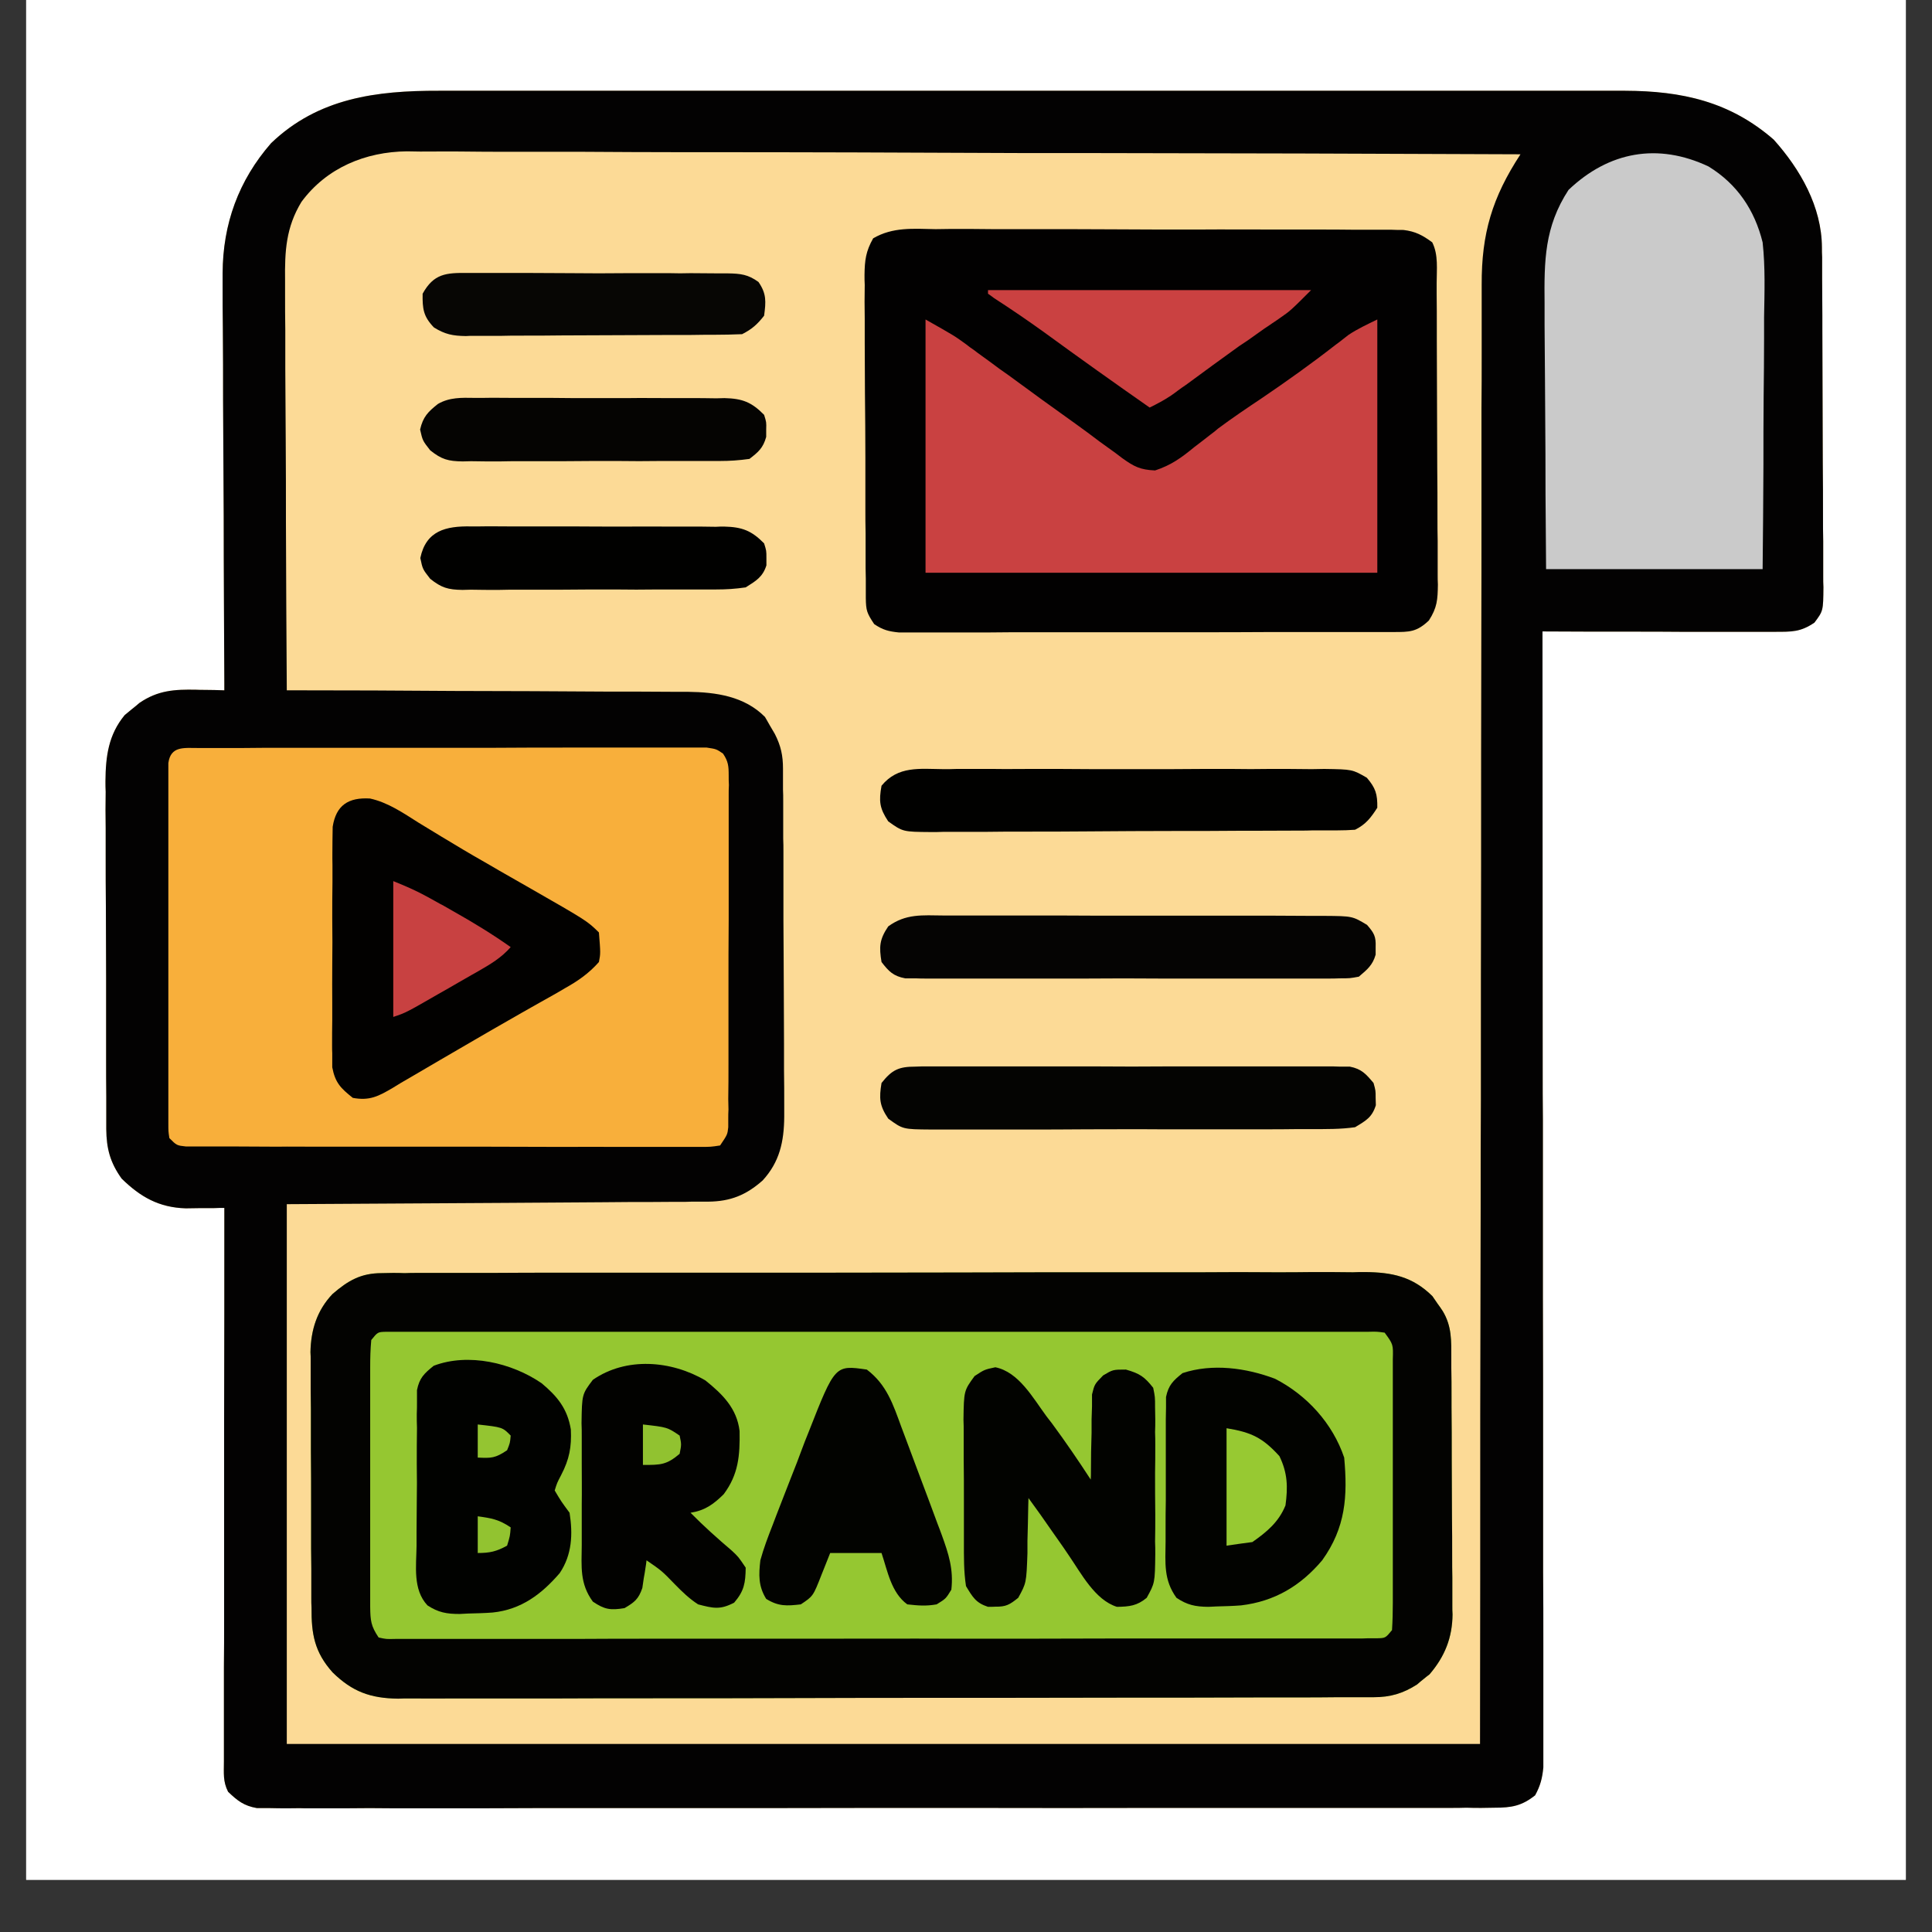
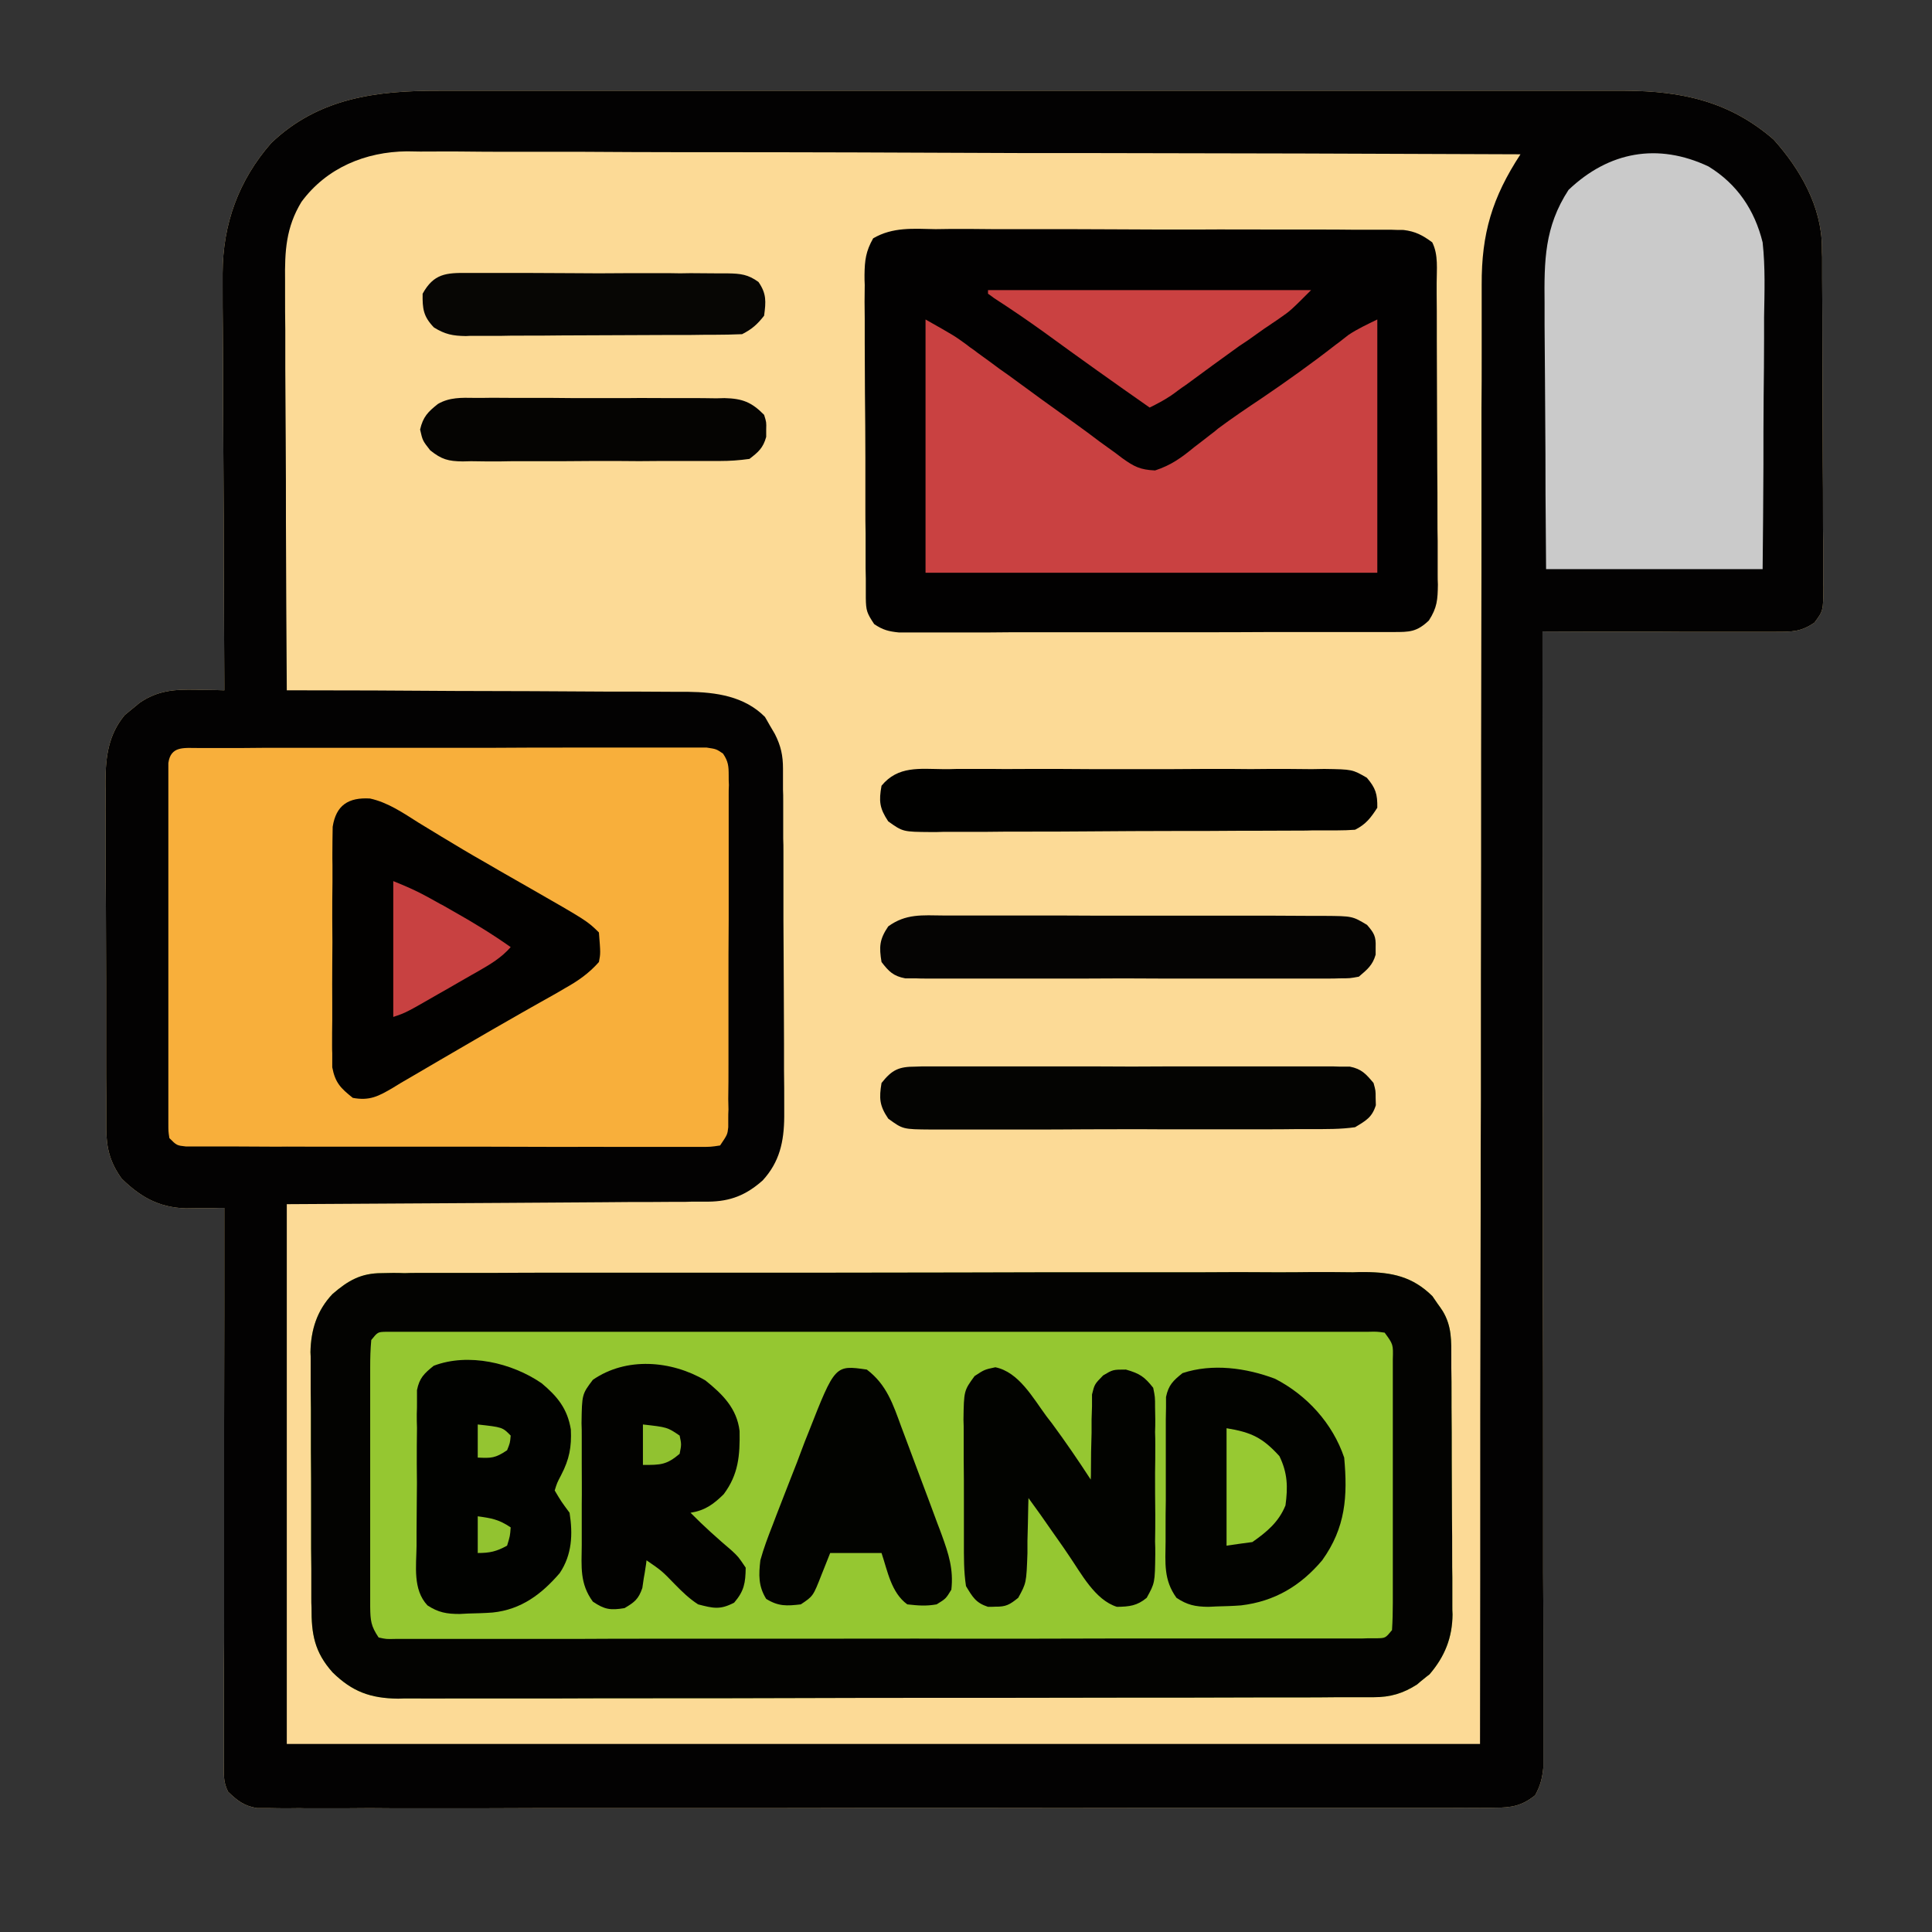
<svg xmlns="http://www.w3.org/2000/svg" width="48" zoomAndPan="magnify" viewBox="0 0 36 36" height="48" preserveAspectRatio="xMidYMid meet" version="1.0">
  <rect x="0" y="0" width="36" height="36" fill="#333333" stroke="none" />
  <defs>
    <clipPath id="fa553f4f00">
-       <path d="M 0.488 0 L 35.512 0 L 35.512 35.027 L 0.488 35.027 Z M 0.488 0 " clip-rule="nonzero" />
-     </clipPath>
+       </clipPath>
  </defs>
  <g clip-path="url(#fa553f4f00)">
    <path fill="#ffffff" d="M 0.488 0 L 35.512 0 L 35.512 35.027 L 0.488 35.027 Z M 0.488 0 " fill-opacity="1" fill-rule="nonzero" />
    <path fill="#ffffff" d="M 0.488 0 L 35.512 0 L 35.512 35.027 L 0.488 35.027 Z M 0.488 0 " fill-opacity="1" fill-rule="nonzero" />
  </g>
  <path fill="#fcda96" d="M 8.18 1.691 C 8.277 1.691 8.375 1.691 8.477 1.691 C 8.742 1.691 9.012 1.691 9.281 1.691 C 9.57 1.691 9.859 1.691 10.148 1.691 C 10.719 1.691 11.285 1.691 11.852 1.691 C 12.312 1.691 12.777 1.691 13.238 1.691 C 13.336 1.691 13.336 1.691 13.438 1.691 C 13.57 1.691 13.703 1.691 13.836 1.691 C 15.09 1.691 16.34 1.691 17.594 1.691 C 18.664 1.691 19.738 1.691 20.812 1.691 C 22.059 1.691 23.305 1.691 24.555 1.691 C 24.688 1.691 24.82 1.691 24.953 1.691 C 25.02 1.691 25.082 1.691 25.152 1.691 C 25.613 1.691 26.07 1.691 26.531 1.691 C 27.094 1.691 27.656 1.691 28.219 1.691 C 28.504 1.691 28.789 1.691 29.078 1.691 C 29.34 1.691 29.602 1.691 29.863 1.691 C 30.004 1.691 30.141 1.691 30.281 1.691 C 31.34 1.695 32.234 1.891 33.051 2.602 C 33.547 3.156 33.945 3.852 33.949 4.609 C 33.949 4.699 33.949 4.699 33.953 4.793 C 33.953 4.859 33.953 4.922 33.953 4.988 C 33.953 5.059 33.953 5.129 33.953 5.199 C 33.953 5.426 33.957 5.656 33.957 5.883 C 33.957 5.961 33.957 6.039 33.957 6.121 C 33.957 6.531 33.961 6.945 33.961 7.355 C 33.961 7.781 33.965 8.207 33.965 8.633 C 33.969 8.961 33.969 9.289 33.969 9.617 C 33.969 9.773 33.969 9.93 33.973 10.086 C 33.973 10.305 33.973 10.527 33.973 10.746 C 33.973 10.844 33.973 10.844 33.977 10.941 C 33.973 11.383 33.973 11.383 33.809 11.602 C 33.551 11.777 33.391 11.773 33.074 11.773 C 33.004 11.773 33.004 11.773 32.934 11.773 C 32.777 11.773 32.625 11.773 32.469 11.773 C 32.363 11.773 32.254 11.773 32.148 11.773 C 31.863 11.773 31.582 11.773 31.301 11.773 C 31.012 11.77 30.723 11.77 30.438 11.77 C 29.871 11.77 29.305 11.77 28.742 11.766 C 28.742 11.812 28.742 11.855 28.742 11.902 C 28.742 14.57 28.746 17.238 28.746 19.906 C 28.746 20.227 28.746 20.547 28.75 20.867 C 28.75 20.965 28.75 20.965 28.75 21.062 C 28.75 22.094 28.75 23.125 28.75 24.16 C 28.754 25.219 28.754 26.277 28.754 27.336 C 28.754 27.992 28.754 28.645 28.754 29.297 C 28.758 29.746 28.758 30.195 28.758 30.645 C 28.758 30.902 28.758 31.16 28.758 31.418 C 28.758 31.699 28.758 31.98 28.758 32.262 C 28.758 32.383 28.758 32.383 28.758 32.508 C 28.758 32.582 28.758 32.66 28.758 32.734 C 28.758 32.801 28.758 32.867 28.758 32.934 C 28.738 33.137 28.703 33.273 28.605 33.453 C 28.355 33.652 28.164 33.684 27.852 33.684 C 27.77 33.684 27.684 33.688 27.602 33.688 C 27.508 33.688 27.418 33.688 27.324 33.684 C 27.227 33.688 27.129 33.688 27.031 33.688 C 26.762 33.688 26.496 33.688 26.227 33.688 C 25.938 33.688 25.648 33.688 25.359 33.688 C 24.789 33.688 24.223 33.688 23.656 33.688 C 23.195 33.688 22.734 33.688 22.273 33.688 C 22.176 33.688 22.176 33.688 22.074 33.688 C 21.941 33.688 21.809 33.688 21.676 33.688 C 20.426 33.691 19.176 33.691 17.93 33.688 C 16.785 33.688 15.641 33.688 14.496 33.691 C 13.324 33.691 12.152 33.691 10.977 33.691 C 10.32 33.691 9.66 33.691 9 33.695 C 8.441 33.695 7.879 33.695 7.316 33.695 C 7.031 33.691 6.746 33.691 6.457 33.695 C 6.195 33.695 5.934 33.695 5.672 33.695 C 5.578 33.691 5.484 33.695 5.387 33.695 C 5.258 33.695 5.129 33.695 5.004 33.691 C 4.93 33.691 4.859 33.691 4.785 33.691 C 4.543 33.648 4.426 33.555 4.25 33.387 C 4.152 33.195 4.172 33.039 4.172 32.824 C 4.172 32.781 4.172 32.734 4.172 32.691 C 4.172 32.543 4.172 32.395 4.172 32.246 C 4.172 32.141 4.172 32.035 4.172 31.93 C 4.172 31.641 4.172 31.352 4.172 31.066 C 4.176 30.766 4.176 30.465 4.176 30.164 C 4.176 29.594 4.176 29.023 4.176 28.453 C 4.176 27.805 4.176 27.156 4.176 26.508 C 4.18 25.176 4.18 23.84 4.18 22.508 C 4.113 22.508 4.051 22.508 3.98 22.512 C 3.852 22.512 3.852 22.512 3.723 22.512 C 3.637 22.512 3.551 22.516 3.461 22.516 C 2.961 22.5 2.617 22.305 2.266 21.961 C 2.051 21.66 1.984 21.402 1.98 21.039 C 1.98 20.945 1.98 20.945 1.98 20.852 C 1.98 20.785 1.98 20.719 1.98 20.648 C 1.98 20.578 1.98 20.508 1.98 20.438 C 1.977 20.203 1.977 19.969 1.977 19.734 C 1.977 19.574 1.977 19.41 1.977 19.25 C 1.977 18.906 1.977 18.566 1.977 18.227 C 1.977 17.789 1.973 17.355 1.973 16.918 C 1.969 16.582 1.969 16.246 1.969 15.91 C 1.969 15.75 1.969 15.59 1.969 15.43 C 1.965 15.203 1.965 14.98 1.969 14.754 C 1.965 14.688 1.965 14.621 1.965 14.555 C 1.969 14.094 2.02 13.691 2.324 13.324 C 2.371 13.285 2.414 13.25 2.461 13.211 C 2.508 13.176 2.551 13.137 2.598 13.098 C 2.941 12.863 3.25 12.844 3.656 12.852 C 3.707 12.855 3.758 12.855 3.809 12.855 C 3.934 12.855 4.055 12.859 4.18 12.863 C 4.18 12.82 4.18 12.777 4.18 12.734 C 4.176 11.695 4.168 10.656 4.168 9.617 C 4.164 9.113 4.164 8.613 4.16 8.109 C 4.156 7.672 4.156 7.234 4.156 6.793 C 4.156 6.562 4.152 6.332 4.152 6.098 C 4.148 5.84 4.148 5.578 4.148 5.32 C 4.148 5.246 4.148 5.168 4.148 5.09 C 4.152 4.172 4.445 3.363 5.051 2.668 C 5.93 1.824 7.016 1.688 8.18 1.691 Z M 8.18 1.691 " fill-opacity="1" fill-rule="nonzero" />
  <path fill="#030202" d="M 8.18 1.691 C 8.277 1.691 8.375 1.691 8.477 1.691 C 8.742 1.691 9.012 1.691 9.281 1.691 C 9.57 1.691 9.859 1.691 10.148 1.691 C 10.719 1.691 11.285 1.691 11.852 1.691 C 12.312 1.691 12.777 1.691 13.238 1.691 C 13.336 1.691 13.336 1.691 13.438 1.691 C 13.57 1.691 13.703 1.691 13.836 1.691 C 15.09 1.691 16.34 1.691 17.594 1.691 C 18.664 1.691 19.738 1.691 20.812 1.691 C 22.059 1.691 23.305 1.691 24.555 1.691 C 24.688 1.691 24.82 1.691 24.953 1.691 C 25.02 1.691 25.082 1.691 25.152 1.691 C 25.613 1.691 26.07 1.691 26.531 1.691 C 27.094 1.691 27.656 1.691 28.219 1.691 C 28.504 1.691 28.789 1.691 29.078 1.691 C 29.34 1.691 29.602 1.691 29.863 1.691 C 30.004 1.691 30.141 1.691 30.281 1.691 C 31.34 1.695 32.234 1.891 33.051 2.602 C 33.547 3.156 33.945 3.852 33.949 4.609 C 33.949 4.699 33.949 4.699 33.953 4.793 C 33.953 4.859 33.953 4.922 33.953 4.988 C 33.953 5.059 33.953 5.129 33.953 5.199 C 33.953 5.426 33.957 5.656 33.957 5.883 C 33.957 5.961 33.957 6.039 33.957 6.121 C 33.957 6.531 33.961 6.945 33.961 7.355 C 33.961 7.781 33.965 8.207 33.965 8.633 C 33.969 8.961 33.969 9.289 33.969 9.617 C 33.969 9.773 33.969 9.93 33.973 10.086 C 33.973 10.305 33.973 10.527 33.973 10.746 C 33.973 10.844 33.973 10.844 33.977 10.941 C 33.973 11.383 33.973 11.383 33.809 11.602 C 33.551 11.777 33.391 11.773 33.074 11.773 C 33.004 11.773 33.004 11.773 32.934 11.773 C 32.777 11.773 32.625 11.773 32.469 11.773 C 32.363 11.773 32.254 11.773 32.148 11.773 C 31.863 11.773 31.582 11.773 31.301 11.773 C 31.012 11.77 30.723 11.77 30.438 11.77 C 29.871 11.77 29.305 11.77 28.742 11.766 C 28.742 11.812 28.742 11.855 28.742 11.902 C 28.742 14.57 28.746 17.238 28.746 19.906 C 28.746 20.227 28.746 20.547 28.75 20.867 C 28.75 20.965 28.75 20.965 28.75 21.062 C 28.75 22.094 28.75 23.125 28.75 24.16 C 28.754 25.219 28.754 26.277 28.754 27.336 C 28.754 27.992 28.754 28.645 28.754 29.297 C 28.758 29.746 28.758 30.195 28.758 30.645 C 28.758 30.902 28.758 31.16 28.758 31.418 C 28.758 31.699 28.758 31.98 28.758 32.262 C 28.758 32.383 28.758 32.383 28.758 32.508 C 28.758 32.582 28.758 32.66 28.758 32.734 C 28.758 32.801 28.758 32.867 28.758 32.934 C 28.738 33.137 28.703 33.273 28.605 33.453 C 28.355 33.652 28.164 33.684 27.852 33.684 C 27.77 33.684 27.684 33.688 27.602 33.688 C 27.508 33.688 27.418 33.688 27.324 33.684 C 27.227 33.688 27.129 33.688 27.031 33.688 C 26.762 33.688 26.496 33.688 26.227 33.688 C 25.938 33.688 25.648 33.688 25.359 33.688 C 24.789 33.688 24.223 33.688 23.656 33.688 C 23.195 33.688 22.734 33.688 22.273 33.688 C 22.176 33.688 22.176 33.688 22.074 33.688 C 21.941 33.688 21.809 33.688 21.676 33.688 C 20.426 33.691 19.176 33.691 17.93 33.688 C 16.785 33.688 15.641 33.688 14.496 33.691 C 13.324 33.691 12.152 33.691 10.977 33.691 C 10.32 33.691 9.66 33.691 9 33.695 C 8.441 33.695 7.879 33.695 7.316 33.695 C 7.031 33.691 6.746 33.691 6.457 33.695 C 6.195 33.695 5.934 33.695 5.672 33.695 C 5.578 33.691 5.484 33.695 5.387 33.695 C 5.258 33.695 5.129 33.695 5.004 33.691 C 4.93 33.691 4.859 33.691 4.785 33.691 C 4.543 33.648 4.426 33.555 4.25 33.387 C 4.152 33.195 4.172 33.039 4.172 32.824 C 4.172 32.781 4.172 32.734 4.172 32.691 C 4.172 32.543 4.172 32.395 4.172 32.246 C 4.172 32.141 4.172 32.035 4.172 31.93 C 4.172 31.641 4.172 31.352 4.172 31.066 C 4.176 30.766 4.176 30.465 4.176 30.164 C 4.176 29.594 4.176 29.023 4.176 28.453 C 4.176 27.805 4.176 27.156 4.176 26.508 C 4.18 25.176 4.18 23.84 4.18 22.508 C 4.113 22.508 4.051 22.508 3.98 22.512 C 3.852 22.512 3.852 22.512 3.723 22.512 C 3.637 22.512 3.551 22.516 3.461 22.516 C 2.961 22.5 2.617 22.305 2.266 21.961 C 2.051 21.66 1.984 21.402 1.98 21.039 C 1.98 20.945 1.98 20.945 1.98 20.852 C 1.98 20.785 1.98 20.719 1.98 20.648 C 1.98 20.578 1.98 20.508 1.98 20.438 C 1.977 20.203 1.977 19.969 1.977 19.734 C 1.977 19.574 1.977 19.41 1.977 19.25 C 1.977 18.906 1.977 18.566 1.977 18.227 C 1.977 17.789 1.973 17.355 1.973 16.918 C 1.969 16.582 1.969 16.246 1.969 15.91 C 1.969 15.75 1.969 15.59 1.969 15.43 C 1.965 15.203 1.965 14.98 1.969 14.754 C 1.965 14.688 1.965 14.621 1.965 14.555 C 1.969 14.094 2.02 13.691 2.324 13.324 C 2.371 13.285 2.414 13.25 2.461 13.211 C 2.508 13.176 2.551 13.137 2.598 13.098 C 2.941 12.863 3.25 12.844 3.656 12.852 C 3.707 12.855 3.758 12.855 3.809 12.855 C 3.934 12.855 4.055 12.859 4.18 12.863 C 4.18 12.82 4.18 12.777 4.18 12.734 C 4.176 11.695 4.168 10.656 4.168 9.617 C 4.164 9.113 4.164 8.613 4.16 8.109 C 4.156 7.672 4.156 7.234 4.156 6.793 C 4.156 6.562 4.152 6.332 4.152 6.098 C 4.148 5.84 4.148 5.578 4.148 5.32 C 4.148 5.246 4.148 5.168 4.148 5.09 C 4.152 4.172 4.445 3.363 5.051 2.668 C 5.93 1.824 7.016 1.688 8.18 1.691 Z M 5.617 3.762 C 5.328 4.238 5.305 4.68 5.312 5.227 C 5.312 5.309 5.312 5.395 5.312 5.477 C 5.312 5.703 5.312 5.93 5.316 6.152 C 5.316 6.391 5.316 6.625 5.316 6.863 C 5.32 7.309 5.32 7.754 5.324 8.199 C 5.328 8.711 5.328 9.219 5.328 9.727 C 5.332 10.77 5.336 11.816 5.344 12.863 C 5.383 12.863 5.426 12.863 5.469 12.863 C 6.469 12.863 7.465 12.867 8.465 12.875 C 8.949 12.875 9.434 12.879 9.914 12.879 C 10.383 12.883 10.848 12.883 11.316 12.887 C 11.492 12.887 11.672 12.887 11.848 12.887 C 12.098 12.887 12.348 12.891 12.598 12.891 C 12.672 12.891 12.742 12.891 12.82 12.891 C 13.344 12.898 13.871 12.973 14.254 13.359 C 14.285 13.41 14.312 13.461 14.344 13.516 C 14.375 13.566 14.406 13.621 14.438 13.676 C 14.551 13.898 14.59 14.078 14.59 14.324 C 14.59 14.414 14.59 14.414 14.59 14.508 C 14.59 14.574 14.59 14.641 14.59 14.711 C 14.594 14.781 14.594 14.852 14.594 14.926 C 14.594 15.16 14.594 15.395 14.594 15.625 C 14.598 15.707 14.598 15.785 14.598 15.867 C 14.598 16.293 14.598 16.715 14.598 17.137 C 14.602 17.574 14.602 18.012 14.605 18.445 C 14.605 18.781 14.609 19.117 14.609 19.453 C 14.609 19.617 14.609 19.777 14.609 19.938 C 14.613 20.164 14.613 20.387 14.613 20.613 C 14.613 20.715 14.613 20.715 14.613 20.812 C 14.609 21.273 14.527 21.652 14.211 21.996 C 13.902 22.27 13.609 22.387 13.199 22.391 C 13.133 22.391 13.062 22.391 12.988 22.391 C 12.914 22.391 12.84 22.391 12.762 22.395 C 12.68 22.395 12.598 22.395 12.516 22.395 C 12.25 22.398 11.988 22.398 11.723 22.398 C 11.562 22.398 11.398 22.402 11.234 22.402 C 10.633 22.406 10.031 22.41 9.426 22.414 C 8.078 22.422 6.73 22.43 5.344 22.438 C 5.344 25.758 5.344 29.078 5.344 32.496 C 12.68 32.496 20.02 32.496 27.578 32.496 C 27.582 29.457 27.582 29.457 27.582 26.355 C 27.586 25.074 27.586 23.793 27.59 22.512 C 27.59 21.84 27.59 21.168 27.594 20.496 C 27.594 20.41 27.594 20.328 27.594 20.238 C 27.594 18.879 27.594 17.516 27.598 16.156 C 27.598 14.758 27.598 13.359 27.602 11.965 C 27.605 11.102 27.605 10.238 27.605 9.379 C 27.605 8.785 27.605 8.195 27.605 7.605 C 27.609 7.262 27.609 6.922 27.609 6.582 C 27.609 6.27 27.609 5.957 27.609 5.645 C 27.609 5.531 27.609 5.418 27.609 5.305 C 27.605 4.352 27.805 3.68 28.332 2.875 C 25.617 2.863 22.902 2.855 20.188 2.852 C 19.867 2.852 19.547 2.852 19.227 2.852 C 19.164 2.852 19.098 2.852 19.035 2.852 C 18 2.848 16.969 2.844 15.934 2.84 C 14.875 2.836 13.816 2.836 12.754 2.836 C 12.102 2.836 11.449 2.832 10.793 2.828 C 10.344 2.828 9.898 2.828 9.449 2.828 C 9.188 2.828 8.93 2.828 8.672 2.824 C 8.391 2.82 8.109 2.824 7.828 2.824 C 7.746 2.824 7.668 2.82 7.582 2.82 C 6.812 2.828 6.086 3.125 5.617 3.762 Z M 5.617 3.762 " fill-opacity="1" fill-rule="nonzero" />
  <path fill="#95c731" d="M 7.113 23.723 C 7.18 23.723 7.246 23.719 7.316 23.719 C 7.426 23.719 7.426 23.719 7.539 23.723 C 7.617 23.719 7.695 23.719 7.777 23.719 C 7.996 23.719 8.211 23.719 8.43 23.719 C 8.664 23.719 8.898 23.719 9.133 23.719 C 9.594 23.715 10.051 23.715 10.512 23.715 C 10.887 23.715 11.258 23.715 11.633 23.715 C 12.691 23.715 13.75 23.715 14.812 23.715 C 14.898 23.715 14.898 23.715 14.984 23.715 C 15.043 23.715 15.098 23.715 15.156 23.715 C 16.086 23.715 17.012 23.711 17.938 23.711 C 18.891 23.707 19.84 23.707 20.793 23.707 C 21.328 23.707 21.859 23.707 22.395 23.707 C 22.848 23.703 23.305 23.703 23.758 23.707 C 23.992 23.707 24.223 23.707 24.457 23.703 C 24.707 23.703 24.957 23.703 25.211 23.707 C 25.32 23.703 25.32 23.703 25.434 23.703 C 25.934 23.707 26.32 23.785 26.691 24.152 C 26.723 24.199 26.754 24.242 26.785 24.289 C 26.82 24.336 26.852 24.383 26.883 24.43 C 27.055 24.715 27.043 24.988 27.043 25.309 C 27.043 25.363 27.043 25.418 27.043 25.477 C 27.047 25.656 27.047 25.84 27.047 26.023 C 27.047 26.086 27.047 26.148 27.047 26.211 C 27.051 26.543 27.051 26.875 27.051 27.207 C 27.051 27.547 27.055 27.887 27.055 28.23 C 27.059 28.492 27.059 28.754 27.059 29.02 C 27.059 29.145 27.059 29.27 27.062 29.395 C 27.062 29.574 27.062 29.75 27.062 29.926 C 27.062 30.004 27.062 30.004 27.066 30.082 C 27.062 30.516 26.922 30.867 26.637 31.199 C 26.598 31.227 26.562 31.258 26.523 31.289 C 26.484 31.32 26.445 31.352 26.406 31.387 C 26.145 31.555 25.906 31.625 25.598 31.625 C 25.531 31.625 25.465 31.625 25.395 31.625 C 25.285 31.625 25.285 31.625 25.172 31.625 C 25.098 31.625 25.02 31.625 24.938 31.625 C 24.676 31.629 24.414 31.629 24.152 31.629 C 23.965 31.629 23.777 31.629 23.594 31.629 C 23.082 31.629 22.574 31.633 22.066 31.633 C 21.746 31.633 21.43 31.633 21.109 31.633 C 20.23 31.633 19.352 31.637 18.469 31.637 C 18.414 31.637 18.359 31.637 18.301 31.637 C 18.184 31.637 18.07 31.637 17.957 31.637 C 17.898 31.637 17.844 31.637 17.785 31.637 C 17.727 31.637 17.672 31.637 17.613 31.637 C 16.695 31.637 15.773 31.637 14.855 31.641 C 13.91 31.645 12.965 31.645 12.02 31.645 C 11.492 31.645 10.961 31.645 10.43 31.648 C 9.98 31.648 9.527 31.648 9.078 31.648 C 8.848 31.648 8.617 31.648 8.387 31.648 C 8.137 31.652 7.887 31.648 7.637 31.648 C 7.527 31.648 7.527 31.648 7.418 31.652 C 6.902 31.645 6.566 31.523 6.199 31.164 C 5.859 30.785 5.801 30.445 5.805 29.953 C 5.801 29.898 5.801 29.844 5.801 29.785 C 5.801 29.605 5.801 29.422 5.801 29.242 C 5.801 29.113 5.797 28.988 5.797 28.859 C 5.797 28.594 5.797 28.328 5.797 28.062 C 5.797 27.719 5.797 27.379 5.793 27.039 C 5.793 26.777 5.793 26.516 5.793 26.254 C 5.793 26.129 5.789 26.004 5.789 25.875 C 5.789 25.699 5.789 25.523 5.789 25.348 C 5.789 25.297 5.789 25.246 5.785 25.195 C 5.793 24.781 5.906 24.418 6.195 24.113 C 6.488 23.859 6.727 23.723 7.113 23.723 Z M 7.113 23.723 " fill-opacity="1" fill-rule="nonzero" />
  <path fill="#020101" d="M 17.434 4.27 C 17.527 4.27 17.625 4.266 17.723 4.266 C 17.984 4.266 18.246 4.266 18.508 4.27 C 18.781 4.27 19.055 4.27 19.328 4.27 C 19.789 4.27 20.25 4.27 20.711 4.273 C 21.242 4.277 21.773 4.277 22.309 4.277 C 22.82 4.273 23.332 4.277 23.844 4.277 C 24.062 4.277 24.277 4.277 24.496 4.277 C 24.754 4.277 25.008 4.277 25.266 4.281 C 25.359 4.281 25.453 4.281 25.547 4.281 C 25.676 4.281 25.805 4.281 25.934 4.281 C 26.004 4.285 26.078 4.285 26.152 4.285 C 26.375 4.312 26.508 4.383 26.688 4.516 C 26.805 4.75 26.77 5.02 26.77 5.277 C 26.77 5.344 26.77 5.406 26.77 5.473 C 26.773 5.688 26.773 5.906 26.773 6.121 C 26.773 6.195 26.773 6.266 26.773 6.344 C 26.773 6.73 26.777 7.121 26.777 7.508 C 26.777 7.91 26.781 8.312 26.781 8.715 C 26.785 9.023 26.785 9.328 26.785 9.637 C 26.785 9.785 26.785 9.934 26.789 10.082 C 26.789 10.289 26.789 10.496 26.789 10.703 C 26.789 10.766 26.789 10.828 26.793 10.891 C 26.789 11.172 26.781 11.32 26.625 11.562 C 26.398 11.777 26.266 11.777 25.961 11.777 C 25.879 11.777 25.797 11.777 25.711 11.777 C 25.621 11.777 25.527 11.777 25.438 11.777 C 25.34 11.777 25.246 11.777 25.148 11.777 C 24.887 11.777 24.629 11.777 24.367 11.777 C 24.148 11.777 23.93 11.777 23.711 11.777 C 23.199 11.781 22.684 11.781 22.172 11.781 C 21.641 11.781 21.109 11.781 20.582 11.781 C 20.125 11.781 19.672 11.781 19.215 11.781 C 18.945 11.781 18.672 11.781 18.398 11.785 C 18.145 11.785 17.887 11.785 17.633 11.785 C 17.492 11.785 17.355 11.785 17.215 11.785 C 17.133 11.785 17.051 11.785 16.965 11.785 C 16.895 11.785 16.824 11.785 16.75 11.785 C 16.559 11.766 16.449 11.738 16.289 11.629 C 16.152 11.422 16.137 11.379 16.133 11.145 C 16.133 11.09 16.133 11.031 16.133 10.973 C 16.133 10.91 16.133 10.848 16.133 10.785 C 16.133 10.719 16.129 10.652 16.129 10.586 C 16.129 10.371 16.129 10.152 16.129 9.934 C 16.125 9.785 16.125 9.633 16.125 9.484 C 16.125 9.168 16.125 8.852 16.125 8.535 C 16.125 8.129 16.121 7.723 16.117 7.32 C 16.117 7.008 16.113 6.695 16.113 6.383 C 16.113 6.234 16.113 6.086 16.113 5.938 C 16.109 5.727 16.109 5.52 16.113 5.309 C 16.109 5.246 16.109 5.188 16.109 5.121 C 16.113 4.848 16.133 4.684 16.27 4.441 C 16.637 4.227 17.016 4.262 17.434 4.27 Z M 17.434 4.27 " fill-opacity="1" fill-rule="nonzero" />
  <path fill="#f8af3b" d="M 3.688 13.938 C 3.773 13.938 3.855 13.938 3.945 13.938 C 4.039 13.938 4.133 13.938 4.227 13.938 C 4.324 13.938 4.426 13.938 4.523 13.938 C 4.793 13.934 5.059 13.934 5.328 13.934 C 5.555 13.934 5.777 13.934 6 13.934 C 6.531 13.934 7.059 13.934 7.586 13.934 C 8.133 13.934 8.68 13.934 9.223 13.934 C 9.691 13.93 10.16 13.93 10.629 13.93 C 10.91 13.93 11.188 13.93 11.469 13.93 C 11.73 13.93 11.996 13.93 12.258 13.93 C 12.355 13.93 12.449 13.93 12.547 13.93 C 12.68 13.93 12.812 13.93 12.941 13.93 C 13.055 13.93 13.055 13.93 13.168 13.93 C 13.348 13.957 13.348 13.957 13.473 14.043 C 13.57 14.188 13.578 14.273 13.578 14.449 C 13.578 14.508 13.578 14.566 13.582 14.629 C 13.578 14.691 13.578 14.754 13.578 14.82 C 13.578 14.891 13.578 14.957 13.578 15.027 C 13.578 15.25 13.578 15.477 13.578 15.699 C 13.578 15.855 13.578 16.012 13.578 16.168 C 13.578 16.492 13.578 16.82 13.578 17.148 C 13.574 17.566 13.574 17.984 13.574 18.402 C 13.574 18.727 13.574 19.047 13.574 19.367 C 13.574 19.523 13.574 19.676 13.574 19.832 C 13.574 20.047 13.574 20.262 13.57 20.48 C 13.57 20.543 13.574 20.605 13.574 20.672 C 13.57 20.73 13.57 20.789 13.57 20.852 C 13.57 20.926 13.57 20.926 13.57 21.004 C 13.555 21.141 13.555 21.141 13.418 21.344 C 13.242 21.371 13.242 21.371 13.016 21.371 C 12.891 21.371 12.891 21.371 12.758 21.371 C 12.664 21.371 12.57 21.371 12.473 21.371 C 12.375 21.371 12.273 21.371 12.176 21.371 C 11.902 21.371 11.633 21.371 11.363 21.371 C 11.078 21.367 10.797 21.371 10.512 21.371 C 10.039 21.371 9.562 21.367 9.086 21.367 C 8.539 21.367 7.988 21.367 7.438 21.367 C 6.91 21.367 6.379 21.367 5.852 21.367 C 5.629 21.367 5.402 21.363 5.176 21.367 C 4.91 21.367 4.648 21.363 4.383 21.363 C 4.285 21.363 4.188 21.363 4.09 21.363 C 3.957 21.363 3.824 21.363 3.691 21.363 C 3.617 21.363 3.543 21.363 3.465 21.363 C 3.293 21.344 3.293 21.344 3.156 21.207 C 3.137 21.082 3.137 21.082 3.137 20.922 C 3.137 20.863 3.137 20.801 3.137 20.742 C 3.137 20.676 3.137 20.609 3.137 20.543 C 3.137 20.473 3.137 20.402 3.137 20.332 C 3.137 20.102 3.137 19.871 3.137 19.645 C 3.137 19.484 3.137 19.324 3.137 19.164 C 3.137 18.832 3.137 18.5 3.137 18.164 C 3.137 17.738 3.137 17.309 3.137 16.879 C 3.137 16.551 3.137 16.223 3.137 15.895 C 3.137 15.738 3.137 15.578 3.137 15.422 C 3.137 15.199 3.137 14.98 3.137 14.758 C 3.137 14.695 3.137 14.629 3.137 14.559 C 3.137 14.5 3.137 14.441 3.137 14.379 C 3.137 14.328 3.137 14.273 3.137 14.219 C 3.18 13.898 3.426 13.938 3.688 13.938 Z M 3.688 13.938 " fill-opacity="1" fill-rule="nonzero" />
  <path fill="#030301" d="M 7.113 23.723 C 7.18 23.723 7.246 23.719 7.316 23.719 C 7.426 23.719 7.426 23.719 7.539 23.723 C 7.617 23.719 7.695 23.719 7.777 23.719 C 7.996 23.719 8.211 23.719 8.43 23.719 C 8.664 23.719 8.898 23.719 9.133 23.719 C 9.594 23.715 10.051 23.715 10.512 23.715 C 10.887 23.715 11.258 23.715 11.633 23.715 C 12.691 23.715 13.75 23.715 14.812 23.715 C 14.898 23.715 14.898 23.715 14.984 23.715 C 15.043 23.715 15.098 23.715 15.156 23.715 C 16.086 23.715 17.012 23.711 17.938 23.711 C 18.891 23.707 19.84 23.707 20.793 23.707 C 21.328 23.707 21.859 23.707 22.395 23.707 C 22.848 23.703 23.305 23.703 23.758 23.707 C 23.992 23.707 24.223 23.707 24.457 23.703 C 24.707 23.703 24.957 23.703 25.211 23.707 C 25.32 23.703 25.32 23.703 25.434 23.703 C 25.934 23.707 26.32 23.785 26.691 24.152 C 26.723 24.199 26.754 24.242 26.785 24.289 C 26.82 24.336 26.852 24.383 26.883 24.43 C 27.055 24.715 27.043 24.988 27.043 25.309 C 27.043 25.363 27.043 25.418 27.043 25.477 C 27.047 25.656 27.047 25.84 27.047 26.023 C 27.047 26.086 27.047 26.148 27.047 26.211 C 27.051 26.543 27.051 26.875 27.051 27.207 C 27.051 27.547 27.055 27.887 27.055 28.23 C 27.059 28.492 27.059 28.754 27.059 29.02 C 27.059 29.145 27.059 29.27 27.062 29.395 C 27.062 29.574 27.062 29.75 27.062 29.926 C 27.062 30.004 27.062 30.004 27.066 30.082 C 27.062 30.516 26.922 30.867 26.637 31.199 C 26.598 31.227 26.562 31.258 26.523 31.289 C 26.484 31.32 26.445 31.352 26.406 31.387 C 26.145 31.555 25.906 31.625 25.598 31.625 C 25.531 31.625 25.465 31.625 25.395 31.625 C 25.285 31.625 25.285 31.625 25.172 31.625 C 25.098 31.625 25.02 31.625 24.938 31.625 C 24.676 31.629 24.414 31.629 24.152 31.629 C 23.965 31.629 23.777 31.629 23.594 31.629 C 23.082 31.629 22.574 31.633 22.066 31.633 C 21.746 31.633 21.43 31.633 21.109 31.633 C 20.23 31.633 19.352 31.637 18.469 31.637 C 18.414 31.637 18.359 31.637 18.301 31.637 C 18.184 31.637 18.07 31.637 17.957 31.637 C 17.898 31.637 17.844 31.637 17.785 31.637 C 17.727 31.637 17.672 31.637 17.613 31.637 C 16.695 31.637 15.773 31.637 14.855 31.641 C 13.91 31.645 12.965 31.645 12.02 31.645 C 11.492 31.645 10.961 31.645 10.43 31.648 C 9.98 31.648 9.527 31.648 9.078 31.648 C 8.848 31.648 8.617 31.648 8.387 31.648 C 8.137 31.652 7.887 31.648 7.637 31.648 C 7.527 31.648 7.527 31.648 7.418 31.652 C 6.902 31.645 6.566 31.523 6.199 31.164 C 5.859 30.785 5.801 30.445 5.805 29.953 C 5.801 29.898 5.801 29.844 5.801 29.785 C 5.801 29.605 5.801 29.422 5.801 29.242 C 5.801 29.113 5.797 28.988 5.797 28.859 C 5.797 28.594 5.797 28.328 5.797 28.062 C 5.797 27.719 5.797 27.379 5.793 27.039 C 5.793 26.777 5.793 26.516 5.793 26.254 C 5.793 26.129 5.789 26.004 5.789 25.875 C 5.789 25.699 5.789 25.523 5.789 25.348 C 5.789 25.297 5.789 25.246 5.785 25.195 C 5.793 24.781 5.906 24.418 6.195 24.113 C 6.488 23.859 6.727 23.723 7.113 23.723 Z M 6.918 24.969 C 6.902 25.141 6.898 25.301 6.898 25.473 C 6.898 25.523 6.898 25.574 6.898 25.629 C 6.898 25.801 6.898 25.973 6.898 26.145 C 6.898 26.262 6.898 26.383 6.898 26.5 C 6.898 26.75 6.898 27 6.898 27.25 C 6.898 27.57 6.898 27.891 6.898 28.211 C 6.898 28.457 6.898 28.699 6.898 28.945 C 6.898 29.066 6.898 29.184 6.898 29.301 C 6.898 29.465 6.898 29.629 6.898 29.797 C 6.898 29.844 6.898 29.895 6.898 29.945 C 6.902 30.195 6.91 30.297 7.055 30.512 C 7.195 30.543 7.195 30.543 7.363 30.539 C 7.43 30.539 7.496 30.539 7.562 30.539 C 7.672 30.539 7.672 30.539 7.781 30.539 C 7.859 30.539 7.934 30.539 8.012 30.539 C 8.273 30.539 8.531 30.539 8.789 30.539 C 8.973 30.539 9.156 30.539 9.34 30.539 C 9.793 30.539 10.242 30.539 10.691 30.539 C 11.215 30.535 11.738 30.535 12.262 30.535 C 13.195 30.535 14.133 30.535 15.066 30.535 C 15.973 30.535 16.879 30.531 17.789 30.535 C 18.773 30.535 19.762 30.535 20.75 30.531 C 20.855 30.531 20.961 30.531 21.062 30.531 C 21.117 30.531 21.168 30.531 21.223 30.531 C 21.586 30.531 21.953 30.531 22.316 30.531 C 22.762 30.531 23.207 30.531 23.652 30.531 C 23.879 30.531 24.105 30.531 24.336 30.531 C 24.578 30.531 24.824 30.531 25.07 30.531 C 25.18 30.531 25.18 30.531 25.293 30.531 C 25.355 30.531 25.422 30.531 25.488 30.527 C 25.547 30.527 25.602 30.527 25.66 30.527 C 25.816 30.523 25.816 30.523 25.938 30.375 C 25.949 30.203 25.953 30.039 25.953 29.867 C 25.953 29.812 25.953 29.762 25.953 29.707 C 25.953 29.531 25.953 29.359 25.953 29.184 C 25.953 29.062 25.953 28.941 25.953 28.82 C 25.953 28.57 25.953 28.316 25.953 28.062 C 25.953 27.738 25.953 27.414 25.953 27.09 C 25.953 26.84 25.953 26.59 25.953 26.34 C 25.953 26.223 25.953 26.102 25.953 25.98 C 25.953 25.812 25.953 25.648 25.953 25.48 C 25.953 25.406 25.953 25.406 25.953 25.328 C 25.961 25.051 25.961 25.051 25.801 24.832 C 25.656 24.812 25.656 24.812 25.488 24.816 C 25.426 24.816 25.359 24.816 25.293 24.816 C 25.219 24.816 25.145 24.816 25.07 24.816 C 24.957 24.816 24.957 24.816 24.84 24.816 C 24.582 24.816 24.324 24.816 24.066 24.816 C 23.879 24.816 23.695 24.816 23.512 24.816 C 23.062 24.816 22.609 24.816 22.16 24.816 C 21.797 24.816 21.43 24.816 21.062 24.816 C 21.012 24.816 20.961 24.816 20.906 24.816 C 20.801 24.816 20.695 24.816 20.59 24.816 C 19.598 24.816 18.609 24.816 17.617 24.816 C 16.766 24.816 15.918 24.816 15.066 24.816 C 14.078 24.816 13.09 24.816 12.105 24.816 C 12 24.816 11.895 24.816 11.789 24.816 C 11.738 24.816 11.684 24.816 11.633 24.816 C 11.266 24.816 10.902 24.816 10.535 24.816 C 10.09 24.816 9.645 24.816 9.199 24.816 C 8.973 24.816 8.746 24.816 8.52 24.816 C 8.273 24.816 8.027 24.816 7.781 24.816 C 7.707 24.816 7.637 24.816 7.562 24.816 C 7.496 24.816 7.43 24.816 7.363 24.816 C 7.277 24.816 7.277 24.816 7.191 24.816 C 7.039 24.82 7.039 24.82 6.918 24.969 Z M 6.918 24.969 " fill-opacity="1" fill-rule="nonzero" />
  <path fill="#cacaca" d="M 31.836 3.102 C 32.371 3.43 32.695 3.914 32.844 4.516 C 32.895 4.98 32.879 5.449 32.871 5.914 C 32.871 6.051 32.871 6.184 32.871 6.32 C 32.871 6.676 32.867 7.031 32.863 7.383 C 32.859 7.812 32.859 8.238 32.859 8.664 C 32.855 9.312 32.852 9.957 32.844 10.605 C 31.512 10.605 30.18 10.605 28.809 10.605 C 28.797 9.094 28.797 9.094 28.797 8.449 C 28.793 8.008 28.793 7.57 28.789 7.129 C 28.785 6.773 28.785 6.418 28.781 6.062 C 28.781 5.93 28.781 5.793 28.781 5.66 C 28.773 4.859 28.777 4.23 29.227 3.539 C 29.977 2.824 30.891 2.656 31.836 3.102 Z M 31.836 3.102 " fill-opacity="1" fill-rule="nonzero" />
  <path fill="#c94141" d="M 17.246 5.953 C 17.785 6.258 17.785 6.258 18 6.414 C 18.07 6.469 18.07 6.469 18.145 6.52 C 18.195 6.559 18.242 6.594 18.297 6.633 C 18.406 6.711 18.512 6.789 18.621 6.871 C 18.68 6.91 18.734 6.953 18.793 6.992 C 19.207 7.297 19.621 7.598 20.039 7.895 C 20.191 8.004 20.344 8.117 20.492 8.23 C 20.59 8.301 20.688 8.371 20.785 8.441 C 20.828 8.473 20.871 8.508 20.914 8.539 C 21.133 8.695 21.246 8.754 21.523 8.766 C 21.824 8.668 22.016 8.527 22.258 8.328 C 22.355 8.254 22.453 8.18 22.547 8.105 C 22.625 8.047 22.625 8.047 22.699 7.984 C 22.961 7.789 23.234 7.605 23.508 7.422 C 23.98 7.102 24.441 6.773 24.891 6.422 C 24.934 6.391 24.977 6.359 25.02 6.324 C 25.055 6.297 25.09 6.27 25.125 6.242 C 25.293 6.129 25.48 6.043 25.664 5.953 C 25.664 7.508 25.664 9.066 25.664 10.672 C 22.887 10.672 20.109 10.672 17.246 10.672 C 17.246 9.113 17.246 7.559 17.246 5.953 Z M 17.246 5.953 " fill-opacity="1" fill-rule="nonzero" />
  <path fill="#020100" d="M 6.895 14.879 C 7.23 14.953 7.512 15.148 7.797 15.328 C 7.941 15.418 8.09 15.504 8.234 15.594 C 8.309 15.637 8.383 15.684 8.461 15.73 C 8.699 15.875 8.938 16.012 9.176 16.148 C 9.219 16.172 9.258 16.195 9.297 16.219 C 9.488 16.328 9.68 16.438 9.871 16.547 C 10.941 17.16 10.941 17.16 11.16 17.375 C 11.191 17.766 11.191 17.766 11.16 17.926 C 10.973 18.137 10.773 18.277 10.527 18.414 C 10.457 18.457 10.387 18.496 10.312 18.539 C 10.234 18.582 10.16 18.625 10.082 18.668 C 9.961 18.734 9.844 18.805 9.723 18.871 C 9.641 18.918 9.559 18.965 9.477 19.012 C 9.051 19.254 8.629 19.504 8.203 19.75 C 8.012 19.863 7.82 19.973 7.629 20.086 C 7.523 20.145 7.422 20.207 7.32 20.27 C 7.055 20.426 6.887 20.516 6.574 20.457 C 6.348 20.277 6.246 20.176 6.191 19.887 C 6.191 19.801 6.191 19.715 6.191 19.625 C 6.188 19.578 6.188 19.531 6.188 19.48 C 6.188 19.324 6.188 19.168 6.191 19.012 C 6.191 18.902 6.191 18.793 6.191 18.684 C 6.188 18.457 6.191 18.227 6.191 17.996 C 6.195 17.703 6.195 17.41 6.191 17.117 C 6.191 16.895 6.191 16.668 6.195 16.441 C 6.195 16.336 6.195 16.227 6.195 16.117 C 6.191 15.969 6.195 15.816 6.195 15.664 C 6.195 15.578 6.199 15.492 6.199 15.406 C 6.262 15.004 6.492 14.855 6.895 14.879 Z M 6.895 14.879 " fill-opacity="1" fill-rule="nonzero" />
  <path fill="#020300" d="M 23.758 25.691 C 24.352 25.996 24.832 26.523 25.047 27.16 C 25.113 27.883 25.074 28.465 24.637 29.074 C 24.234 29.551 23.75 29.84 23.125 29.914 C 22.973 29.926 22.816 29.93 22.66 29.934 C 22.609 29.938 22.562 29.938 22.512 29.941 C 22.27 29.938 22.121 29.906 21.922 29.773 C 21.68 29.438 21.715 29.125 21.719 28.723 C 21.719 28.641 21.719 28.559 21.719 28.477 C 21.719 28.305 21.719 28.137 21.723 27.965 C 21.723 27.703 21.723 27.441 21.723 27.18 C 21.723 27.016 21.723 26.848 21.723 26.684 C 21.723 26.605 21.723 26.527 21.723 26.445 C 21.723 26.371 21.727 26.301 21.727 26.223 C 21.727 26.16 21.727 26.098 21.727 26.031 C 21.773 25.809 21.859 25.727 22.035 25.586 C 22.59 25.402 23.219 25.488 23.758 25.691 Z M 23.758 25.691 " fill-opacity="1" fill-rule="nonzero" />
  <path fill="#010200" d="M 10.09 25.773 C 10.387 26.02 10.574 26.25 10.637 26.637 C 10.652 26.965 10.609 27.191 10.457 27.484 C 10.379 27.633 10.379 27.633 10.336 27.773 C 10.457 27.977 10.457 27.977 10.613 28.188 C 10.676 28.586 10.66 28.969 10.43 29.312 C 10.09 29.707 9.711 29.992 9.18 30.047 C 9.023 30.059 8.871 30.062 8.719 30.066 C 8.641 30.07 8.641 30.07 8.566 30.074 C 8.324 30.074 8.168 30.047 7.965 29.914 C 7.688 29.617 7.758 29.18 7.762 28.801 C 7.762 28.711 7.762 28.625 7.762 28.535 C 7.762 28.352 7.766 28.168 7.766 27.984 C 7.77 27.75 7.77 27.516 7.766 27.281 C 7.766 27.055 7.766 26.832 7.77 26.605 C 7.766 26.52 7.766 26.438 7.766 26.352 C 7.77 26.273 7.77 26.195 7.77 26.113 C 7.77 26.043 7.77 25.977 7.77 25.902 C 7.816 25.676 7.902 25.594 8.082 25.449 C 8.727 25.203 9.539 25.395 10.09 25.773 Z M 10.09 25.773 " fill-opacity="1" fill-rule="nonzero" />
  <path fill="#020300" d="M 18.547 25.477 C 18.984 25.566 19.246 26.047 19.5 26.391 C 19.535 26.434 19.57 26.48 19.605 26.527 C 19.855 26.867 20.094 27.215 20.324 27.57 C 20.328 27.52 20.328 27.465 20.328 27.41 C 20.328 27.172 20.332 26.938 20.34 26.699 C 20.34 26.617 20.34 26.531 20.34 26.449 C 20.344 26.367 20.344 26.289 20.348 26.207 C 20.348 26.098 20.348 26.098 20.348 25.984 C 20.395 25.793 20.395 25.793 20.555 25.629 C 20.738 25.52 20.738 25.52 20.98 25.52 C 21.238 25.594 21.324 25.652 21.488 25.859 C 21.523 26.031 21.523 26.031 21.523 26.223 C 21.523 26.297 21.527 26.371 21.527 26.445 C 21.527 26.523 21.527 26.602 21.523 26.684 C 21.527 26.762 21.527 26.844 21.527 26.926 C 21.527 27.098 21.527 27.27 21.523 27.441 C 21.523 27.703 21.523 27.961 21.527 28.223 C 21.527 28.391 21.527 28.555 21.523 28.723 C 21.527 28.801 21.527 28.879 21.527 28.961 C 21.52 29.496 21.52 29.496 21.367 29.773 C 21.188 29.922 21.043 29.938 20.812 29.941 C 20.402 29.812 20.148 29.32 19.914 28.98 C 19.848 28.879 19.777 28.781 19.707 28.68 C 19.656 28.609 19.656 28.609 19.605 28.535 C 19.461 28.324 19.312 28.117 19.164 27.914 C 19.164 27.961 19.16 28.008 19.16 28.059 C 19.156 28.277 19.152 28.492 19.145 28.711 C 19.145 28.824 19.145 28.824 19.145 28.941 C 19.125 29.496 19.125 29.496 18.973 29.773 C 18.812 29.902 18.746 29.941 18.547 29.938 C 18.504 29.941 18.457 29.941 18.41 29.941 C 18.184 29.867 18.125 29.762 18 29.555 C 17.957 29.277 17.961 29.004 17.961 28.723 C 17.961 28.645 17.961 28.562 17.961 28.48 C 17.961 28.309 17.961 28.141 17.961 27.969 C 17.961 27.707 17.961 27.445 17.957 27.188 C 17.957 27.02 17.957 26.855 17.957 26.688 C 17.957 26.609 17.957 26.535 17.953 26.453 C 17.961 25.914 17.961 25.914 18.16 25.641 C 18.344 25.52 18.344 25.52 18.547 25.477 Z M 18.547 25.477 " fill-opacity="1" fill-rule="nonzero" />
  <path fill="#020200" d="M 13.145 25.723 C 13.465 25.98 13.73 26.242 13.781 26.664 C 13.789 27.117 13.762 27.473 13.484 27.844 C 13.293 28.031 13.137 28.145 12.867 28.188 C 13.113 28.438 13.371 28.668 13.637 28.895 C 13.758 29.008 13.758 29.008 13.895 29.211 C 13.891 29.496 13.867 29.645 13.68 29.863 C 13.418 30 13.293 29.969 13.008 29.895 C 12.844 29.789 12.711 29.66 12.574 29.52 C 12.332 29.27 12.332 29.27 12.047 29.074 C 12.039 29.145 12.039 29.145 12.027 29.219 C 12.02 29.277 12.008 29.34 11.996 29.406 C 11.988 29.465 11.977 29.527 11.969 29.59 C 11.898 29.797 11.824 29.855 11.637 29.965 C 11.375 30.008 11.266 29.992 11.047 29.844 C 10.801 29.508 10.836 29.195 10.84 28.793 C 10.84 28.711 10.84 28.633 10.84 28.547 C 10.84 28.379 10.84 28.207 10.84 28.035 C 10.844 27.777 10.84 27.516 10.84 27.254 C 10.84 27.09 10.84 26.922 10.84 26.758 C 10.84 26.68 10.84 26.602 10.836 26.52 C 10.844 25.98 10.844 25.98 11.047 25.711 C 11.668 25.281 12.508 25.348 13.145 25.723 Z M 13.145 25.723 " fill-opacity="1" fill-rule="nonzero" />
  <path fill="#010100" d="M 17.582 14.332 C 17.703 14.332 17.703 14.332 17.828 14.328 C 18.055 14.328 18.281 14.328 18.504 14.328 C 18.742 14.332 18.977 14.328 19.211 14.328 C 19.609 14.328 20.004 14.328 20.398 14.332 C 20.855 14.332 21.316 14.332 21.773 14.332 C 22.164 14.328 22.559 14.328 22.953 14.328 C 23.188 14.332 23.422 14.332 23.656 14.328 C 23.918 14.328 24.18 14.328 24.441 14.332 C 24.516 14.332 24.594 14.328 24.676 14.328 C 25.199 14.336 25.199 14.336 25.469 14.492 C 25.633 14.684 25.668 14.797 25.664 15.051 C 25.543 15.238 25.453 15.359 25.25 15.461 C 25.141 15.469 25.027 15.473 24.914 15.473 C 24.844 15.473 24.773 15.473 24.699 15.473 C 24.582 15.473 24.582 15.473 24.461 15.473 C 24.379 15.477 24.297 15.477 24.215 15.477 C 23.941 15.477 23.668 15.48 23.395 15.48 C 23.301 15.48 23.207 15.48 23.113 15.48 C 22.723 15.484 22.332 15.484 21.941 15.484 C 21.379 15.484 20.82 15.488 20.258 15.492 C 19.867 15.496 19.473 15.496 19.078 15.496 C 18.844 15.496 18.605 15.496 18.371 15.5 C 18.109 15.5 17.848 15.5 17.582 15.5 C 17.508 15.504 17.43 15.504 17.348 15.504 C 16.824 15.5 16.824 15.5 16.551 15.305 C 16.387 15.059 16.375 14.926 16.426 14.641 C 16.734 14.266 17.137 14.328 17.582 14.332 Z M 17.582 14.332 " fill-opacity="1" fill-rule="nonzero" />
  <path fill="#040402" d="M 17.059 19.875 C 17.133 19.871 17.203 19.871 17.277 19.871 C 17.398 19.871 17.398 19.871 17.52 19.871 C 17.645 19.871 17.645 19.871 17.773 19.871 C 18 19.871 18.23 19.871 18.461 19.871 C 18.699 19.871 18.941 19.871 19.18 19.871 C 19.582 19.871 19.984 19.871 20.387 19.871 C 20.855 19.875 21.32 19.875 21.785 19.871 C 22.188 19.871 22.586 19.871 22.988 19.871 C 23.227 19.871 23.465 19.871 23.703 19.871 C 23.969 19.871 24.234 19.871 24.504 19.871 C 24.582 19.871 24.66 19.871 24.742 19.871 C 24.852 19.871 24.852 19.871 24.961 19.875 C 25.055 19.875 25.055 19.875 25.152 19.875 C 25.371 19.918 25.453 20.012 25.594 20.18 C 25.633 20.32 25.633 20.32 25.633 20.457 C 25.633 20.5 25.637 20.547 25.637 20.594 C 25.566 20.82 25.457 20.879 25.25 21.004 C 24.98 21.043 24.711 21.039 24.441 21.039 C 24.316 21.039 24.316 21.039 24.191 21.039 C 23.965 21.043 23.742 21.043 23.516 21.043 C 23.328 21.043 23.141 21.043 22.953 21.043 C 22.508 21.043 22.062 21.043 21.621 21.043 C 21.164 21.039 20.707 21.043 20.25 21.043 C 19.855 21.047 19.461 21.047 19.07 21.047 C 18.836 21.047 18.602 21.047 18.367 21.047 C 18.105 21.047 17.844 21.047 17.582 21.047 C 17.465 21.047 17.465 21.047 17.344 21.047 C 16.824 21.043 16.824 21.043 16.551 20.844 C 16.387 20.602 16.379 20.465 16.426 20.18 C 16.621 19.934 16.746 19.875 17.059 19.875 Z M 17.059 19.875 " fill-opacity="1" fill-rule="nonzero" />
  <path fill="#050403" d="M 17.582 17.059 C 17.664 17.059 17.746 17.059 17.828 17.059 C 18.055 17.059 18.281 17.059 18.504 17.059 C 18.742 17.059 18.977 17.059 19.211 17.059 C 19.609 17.059 20.004 17.059 20.398 17.062 C 20.855 17.062 21.316 17.062 21.773 17.062 C 22.211 17.062 22.652 17.062 23.094 17.062 C 23.281 17.062 23.469 17.062 23.656 17.062 C 23.918 17.062 24.18 17.066 24.441 17.066 C 24.516 17.066 24.594 17.066 24.676 17.066 C 25.199 17.07 25.199 17.07 25.473 17.234 C 25.605 17.387 25.641 17.449 25.633 17.648 C 25.633 17.695 25.633 17.742 25.633 17.789 C 25.578 17.984 25.477 18.066 25.32 18.199 C 25.152 18.23 25.152 18.23 24.961 18.23 C 24.891 18.234 24.816 18.234 24.742 18.234 C 24.625 18.234 24.625 18.234 24.504 18.234 C 24.375 18.234 24.375 18.234 24.25 18.234 C 24.02 18.234 23.789 18.234 23.562 18.234 C 23.32 18.234 23.082 18.234 22.84 18.234 C 22.438 18.234 22.035 18.234 21.633 18.234 C 21.164 18.23 20.699 18.23 20.234 18.234 C 19.836 18.234 19.434 18.234 19.035 18.234 C 18.793 18.234 18.555 18.234 18.316 18.234 C 18.051 18.234 17.785 18.234 17.52 18.234 C 17.438 18.234 17.359 18.234 17.277 18.234 C 17.168 18.234 17.168 18.234 17.059 18.23 C 16.965 18.23 16.965 18.23 16.867 18.23 C 16.645 18.188 16.562 18.102 16.426 17.926 C 16.379 17.641 16.387 17.504 16.551 17.262 C 16.879 17.023 17.184 17.055 17.582 17.059 Z M 17.582 17.059 " fill-opacity="1" fill-rule="nonzero" />
  <path fill="#020300" d="M 16.152 25.52 C 16.523 25.801 16.641 26.168 16.797 26.594 C 16.824 26.664 16.852 26.738 16.879 26.812 C 16.934 26.961 16.992 27.113 17.047 27.262 C 17.133 27.492 17.219 27.723 17.305 27.949 C 17.359 28.098 17.414 28.242 17.469 28.391 C 17.496 28.457 17.52 28.527 17.547 28.598 C 17.676 28.953 17.77 29.242 17.727 29.621 C 17.625 29.789 17.625 29.789 17.453 29.895 C 17.254 29.93 17.113 29.918 16.906 29.895 C 16.605 29.676 16.539 29.273 16.426 28.938 C 16.109 28.938 15.793 28.938 15.469 28.938 C 15.418 29.07 15.363 29.203 15.309 29.34 C 15.152 29.742 15.152 29.742 14.922 29.895 C 14.66 29.926 14.504 29.934 14.277 29.793 C 14.129 29.555 14.137 29.344 14.168 29.074 C 14.23 28.848 14.312 28.633 14.398 28.414 C 14.422 28.352 14.445 28.289 14.469 28.227 C 14.52 28.094 14.57 27.965 14.621 27.836 C 14.699 27.641 14.773 27.441 14.852 27.246 C 14.898 27.117 14.949 26.992 14.996 26.863 C 15.02 26.805 15.043 26.746 15.066 26.688 C 15.559 25.434 15.559 25.434 16.152 25.52 Z M 16.152 25.52 " fill-opacity="1" fill-rule="nonzero" />
-   <path fill="#010100" d="M 8.773 9.809 C 8.855 9.809 8.855 9.809 8.938 9.809 C 9.117 9.805 9.301 9.809 9.48 9.809 C 9.605 9.809 9.734 9.809 9.859 9.809 C 10.121 9.809 10.387 9.809 10.648 9.809 C 10.988 9.812 11.324 9.812 11.664 9.812 C 11.926 9.809 12.184 9.812 12.445 9.812 C 12.57 9.812 12.695 9.812 12.816 9.812 C 12.992 9.812 13.168 9.812 13.34 9.816 C 13.391 9.812 13.441 9.812 13.496 9.812 C 13.828 9.82 14.004 9.887 14.238 10.125 C 14.281 10.262 14.281 10.262 14.281 10.398 C 14.281 10.465 14.281 10.465 14.281 10.535 C 14.211 10.754 14.086 10.824 13.895 10.945 C 13.703 10.973 13.535 10.984 13.34 10.984 C 13.258 10.984 13.258 10.984 13.176 10.984 C 12.992 10.984 12.812 10.984 12.633 10.984 C 12.504 10.984 12.379 10.984 12.254 10.984 C 11.988 10.988 11.727 10.988 11.461 10.984 C 11.125 10.984 10.785 10.984 10.449 10.988 C 10.188 10.988 9.93 10.988 9.668 10.988 C 9.543 10.988 9.418 10.988 9.293 10.992 C 9.121 10.992 8.945 10.992 8.773 10.988 C 8.719 10.988 8.668 10.992 8.617 10.992 C 8.348 10.988 8.227 10.953 8.016 10.785 C 7.875 10.605 7.875 10.605 7.832 10.398 C 7.938 9.887 8.309 9.801 8.773 9.809 Z M 8.773 9.809 " fill-opacity="1" fill-rule="nonzero" />
  <path fill="#050402" d="M 8.84 7.414 C 8.895 7.414 8.949 7.414 9.008 7.414 C 9.184 7.41 9.363 7.414 9.539 7.414 C 9.664 7.414 9.789 7.414 9.914 7.414 C 10.176 7.414 10.434 7.414 10.695 7.418 C 11.027 7.418 11.359 7.418 11.695 7.418 C 11.949 7.414 12.207 7.418 12.465 7.418 C 12.586 7.418 12.711 7.418 12.832 7.418 C 13.004 7.418 13.176 7.418 13.348 7.422 C 13.398 7.422 13.449 7.418 13.5 7.418 C 13.832 7.426 14.004 7.492 14.238 7.73 C 14.281 7.867 14.281 7.867 14.277 8.004 C 14.277 8.051 14.277 8.094 14.277 8.141 C 14.219 8.348 14.133 8.422 13.965 8.551 C 13.77 8.578 13.605 8.59 13.41 8.59 C 13.355 8.59 13.301 8.59 13.242 8.59 C 13.059 8.59 12.875 8.59 12.691 8.59 C 12.562 8.59 12.438 8.59 12.309 8.59 C 12.043 8.594 11.773 8.594 11.508 8.59 C 11.164 8.59 10.82 8.59 10.48 8.594 C 10.215 8.594 9.953 8.594 9.688 8.594 C 9.562 8.594 9.434 8.594 9.309 8.598 C 9.133 8.598 8.957 8.598 8.777 8.594 C 8.727 8.594 8.676 8.598 8.621 8.598 C 8.352 8.594 8.23 8.562 8.016 8.391 C 7.875 8.211 7.875 8.211 7.828 8.004 C 7.883 7.766 7.973 7.676 8.16 7.527 C 8.375 7.402 8.602 7.41 8.84 7.414 Z M 8.84 7.414 " fill-opacity="1" fill-rule="nonzero" />
  <path fill="#070604" d="M 8.711 5.086 C 8.766 5.086 8.82 5.086 8.879 5.086 C 9.066 5.086 9.25 5.086 9.438 5.086 C 9.566 5.086 9.695 5.086 9.824 5.086 C 10.098 5.086 10.367 5.09 10.641 5.09 C 10.984 5.094 11.332 5.094 11.68 5.09 C 11.949 5.09 12.215 5.09 12.48 5.09 C 12.609 5.094 12.738 5.094 12.867 5.09 C 13.047 5.09 13.223 5.094 13.402 5.094 C 13.457 5.094 13.508 5.094 13.562 5.094 C 13.801 5.098 13.938 5.113 14.133 5.254 C 14.285 5.473 14.273 5.621 14.238 5.883 C 14.109 6.047 14.012 6.133 13.828 6.227 C 13.652 6.234 13.48 6.238 13.309 6.238 C 13.227 6.238 13.227 6.238 13.145 6.238 C 12.969 6.242 12.789 6.242 12.613 6.242 C 12.555 6.242 12.492 6.242 12.43 6.242 C 12.109 6.242 11.789 6.246 11.469 6.246 C 11.137 6.246 10.805 6.25 10.473 6.25 C 10.219 6.254 9.965 6.254 9.711 6.254 C 9.59 6.254 9.465 6.254 9.344 6.258 C 9.172 6.258 9 6.258 8.832 6.258 C 8.781 6.258 8.73 6.258 8.68 6.262 C 8.434 6.258 8.293 6.23 8.086 6.102 C 7.887 5.895 7.871 5.754 7.875 5.473 C 8.082 5.098 8.312 5.082 8.711 5.086 Z M 8.711 5.086 " fill-opacity="1" fill-rule="nonzero" />
  <path fill="#ca4141" d="M 18.41 5.406 C 20.398 5.406 22.383 5.406 24.43 5.406 C 24.047 5.789 24.047 5.789 23.844 5.93 C 23.801 5.961 23.754 5.992 23.707 6.023 C 23.66 6.055 23.613 6.09 23.562 6.121 C 23.461 6.195 23.355 6.266 23.254 6.34 C 23.172 6.395 23.172 6.395 23.09 6.449 C 22.758 6.688 22.426 6.93 22.098 7.172 C 22.023 7.223 22.023 7.223 21.949 7.277 C 21.887 7.324 21.887 7.324 21.82 7.371 C 21.691 7.457 21.559 7.527 21.422 7.594 C 20.762 7.133 20.109 6.668 19.461 6.195 C 19.152 5.973 18.844 5.762 18.523 5.555 C 18.488 5.527 18.449 5.5 18.41 5.473 C 18.41 5.449 18.41 5.43 18.41 5.406 Z M 18.41 5.406 " fill-opacity="1" fill-rule="nonzero" />
  <path fill="#c84141" d="M 7.328 16.418 C 7.551 16.508 7.742 16.59 7.949 16.703 C 8.004 16.734 8.055 16.762 8.105 16.789 C 8.188 16.836 8.188 16.836 8.27 16.879 C 8.352 16.926 8.352 16.926 8.434 16.973 C 8.809 17.184 9.168 17.402 9.516 17.648 C 9.34 17.848 9.141 17.965 8.91 18.098 C 8.871 18.121 8.832 18.141 8.793 18.164 C 8.711 18.211 8.629 18.258 8.547 18.305 C 8.422 18.379 8.297 18.449 8.172 18.52 C 7.562 18.871 7.562 18.871 7.328 18.949 C 7.328 18.113 7.328 17.281 7.328 16.418 Z M 7.328 16.418 " fill-opacity="1" fill-rule="nonzero" />
  <path fill="#97c932" d="M 22.855 26.613 C 23.32 26.688 23.531 26.793 23.84 27.133 C 23.992 27.445 24 27.707 23.953 28.051 C 23.828 28.359 23.609 28.543 23.336 28.734 C 23.18 28.754 23.02 28.777 22.855 28.801 C 22.855 28.078 22.855 27.355 22.855 26.613 Z M 22.855 26.613 " fill-opacity="1" fill-rule="nonzero" />
  <path fill="#91c230" d="M 11.98 26.543 C 12.434 26.594 12.434 26.594 12.664 26.75 C 12.699 26.914 12.699 26.914 12.664 27.09 C 12.418 27.297 12.312 27.297 11.98 27.297 C 11.98 27.047 11.98 26.801 11.98 26.543 Z M 11.98 26.543 " fill-opacity="1" fill-rule="nonzero" />
  <path fill="#92c330" d="M 8.902 28.254 C 9.156 28.289 9.297 28.312 9.516 28.461 C 9.504 28.621 9.504 28.621 9.449 28.801 C 9.25 28.91 9.129 28.938 8.902 28.938 C 8.902 28.711 8.902 28.488 8.902 28.254 Z M 8.902 28.254 " fill-opacity="1" fill-rule="nonzero" />
  <path fill="#94c531" d="M 8.902 26.543 C 9.363 26.594 9.363 26.594 9.516 26.75 C 9.504 26.887 9.504 26.887 9.449 27.023 C 9.227 27.172 9.156 27.172 8.902 27.16 C 8.902 26.957 8.902 26.754 8.902 26.543 Z M 8.902 26.543 " fill-opacity="1" fill-rule="nonzero" />
</svg>